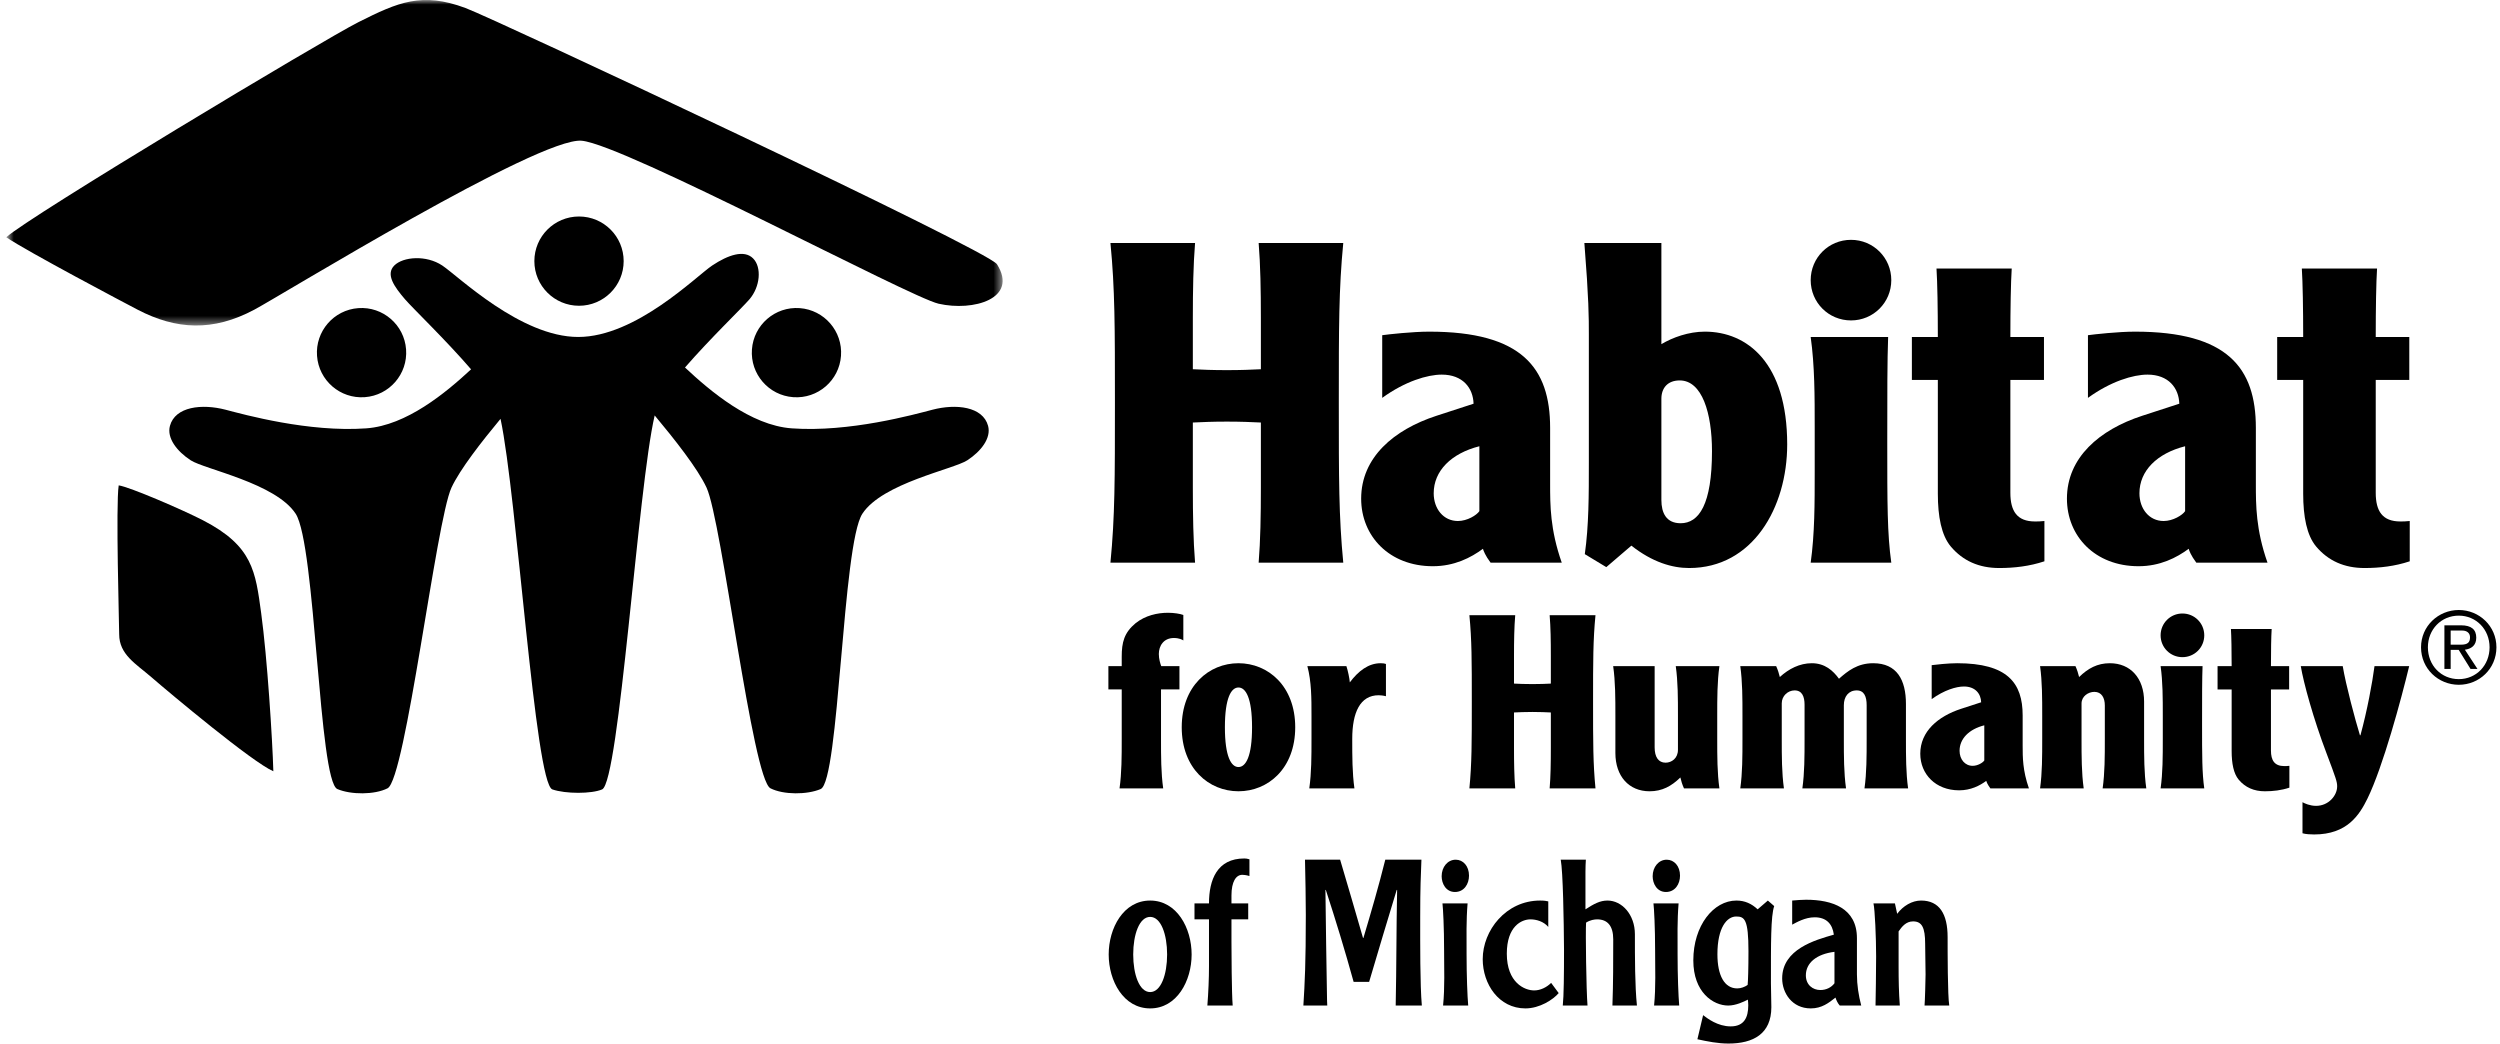
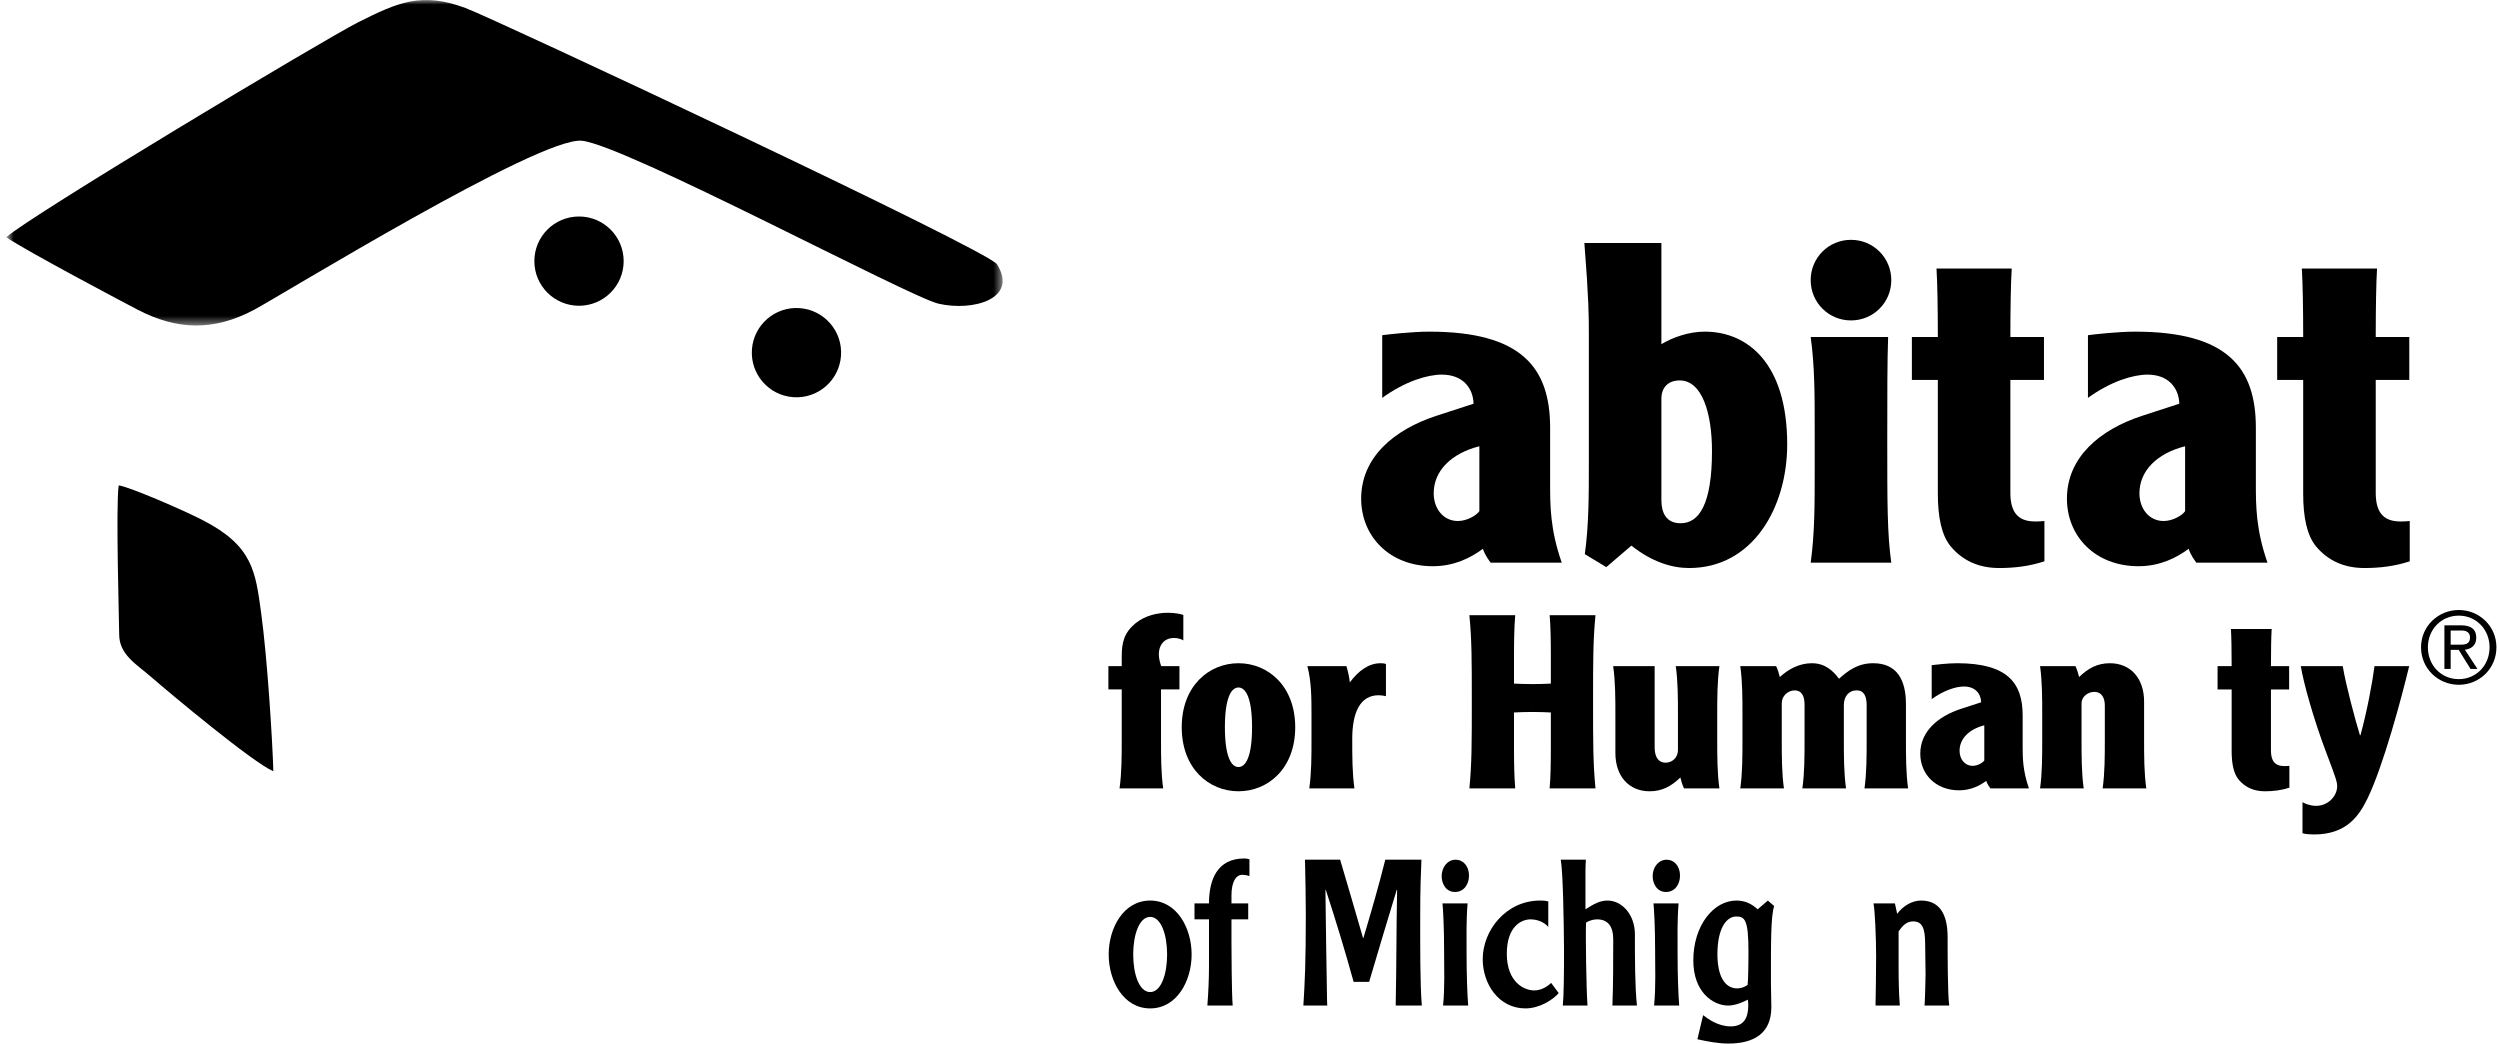
<svg xmlns="http://www.w3.org/2000/svg" width="273" height="114" viewBox="0 0 273 114" fill="none">
-   <path fill-rule="evenodd" clip-rule="evenodd" d="M34.62 38.861C34.424 36.177 36.443 33.843 39.127 33.647C41.813 33.452 44.149 35.471 44.344 38.156C44.54 40.842 42.52 43.178 39.834 43.371C37.15 43.566 34.814 41.549 34.62 38.861Z" fill="black" />
  <path fill-rule="evenodd" clip-rule="evenodd" d="M91.837 38.861C92.032 36.177 90.013 33.843 87.328 33.647C84.64 33.452 82.307 35.471 82.111 38.156C81.916 40.842 83.936 43.178 86.62 43.371C89.306 43.566 91.642 41.549 91.837 38.861Z" fill="black" />
-   <path fill-rule="evenodd" clip-rule="evenodd" d="M107.899 46.505C107.325 44.392 104.407 44.07 101.834 44.739C99.802 45.27 92.734 47.231 86.459 46.776C81.952 46.449 77.543 42.698 74.801 40.132C77.525 36.99 81.04 33.619 81.846 32.678C83.011 31.318 83.205 29.185 82.234 28.214C81.265 27.245 79.519 27.83 77.773 28.993C76.031 30.156 69.434 36.797 63.142 36.797C56.853 36.797 50.041 30.156 48.295 28.993C46.549 27.83 44.027 28.026 43.057 28.993C42.088 29.964 43.059 31.318 44.224 32.678C45.048 33.641 48.694 37.136 51.44 40.331C48.685 42.888 44.389 46.459 39.997 46.776C33.723 47.231 26.653 45.27 24.623 44.739C22.049 44.07 19.132 44.392 18.557 46.505C18.197 47.829 19.319 49.282 20.826 50.265C22.325 51.244 30.099 52.756 32.285 56.098C34.471 59.442 34.804 85.299 36.841 86.165C38.325 86.799 40.914 86.799 42.321 86.083C44.294 85.082 47.622 56.871 49.301 53.248C50.231 51.248 52.57 48.256 54.658 45.737C56.455 54.161 58.423 85.549 60.318 86.204C61.751 86.7 64.603 86.7 65.75 86.204C67.619 85.395 69.665 53.181 71.491 45.365C73.653 47.959 76.179 51.147 77.155 53.248C78.835 56.871 82.162 85.082 84.134 86.083C85.542 86.799 88.129 86.799 89.615 86.165C91.65 85.299 91.983 59.442 94.171 56.098C96.358 52.756 104.131 51.244 105.629 50.265C107.137 49.282 108.257 47.829 107.899 46.505Z" fill="black" />
  <mask id="mask0_2304_129" style="mask-type:luminance" maskUnits="userSpaceOnUse" x="0" y="0" width="110" height="36">
    <path fill-rule="evenodd" clip-rule="evenodd" d="M0.758 35.546V0H109.488V35.546H0.758Z" fill="white" />
  </mask>
  <g mask="url(#mask0_2304_129)">
    <path fill-rule="evenodd" clip-rule="evenodd" d="M58.352 28.515C58.352 25.821 60.535 23.641 63.229 23.641C65.918 23.641 68.104 25.821 68.104 28.515C68.104 31.207 65.918 33.389 63.229 33.389C60.535 33.389 58.352 31.207 58.352 28.515Z" fill="black" />
    <path fill-rule="evenodd" clip-rule="evenodd" d="M108.872 28.858C111.241 32.62 106.279 34.029 102.49 33.165C99.314 32.441 68.188 15.797 63.52 15.367C58.869 14.944 30.868 32.16 27.783 33.81C23.248 36.234 19.244 36.004 15.058 33.833C13.676 33.113 3.01 27.482 0.684 25.91C3.01 23.738 35.383 4.301 39.152 2.413C43.486 0.237 46.07 -0.903 50.836 0.876C54.142 2.114 107.889 27.304 108.872 28.858Z" fill="black" />
  </g>
  <path fill-rule="evenodd" clip-rule="evenodd" d="M12.963 53.002C14.175 53.181 19.9 55.648 22.166 56.816C27.615 59.623 27.898 62.412 28.52 66.952C29.183 71.791 29.754 80.806 29.849 84.222C27.569 83.244 18.642 75.773 16.51 73.93C14.86 72.5 13.012 71.479 13.015 69.26C13.018 68.414 12.629 55.085 12.963 53.002Z" fill="black" />
  <path fill-rule="evenodd" clip-rule="evenodd" d="M267.613 70.398H268.737C269.486 70.398 269.726 70.134 269.726 69.592C269.726 69.121 269.373 68.857 268.888 68.857H267.613V70.398ZM267.613 73.049H266.929V68.284H268.746C269.859 68.284 270.408 68.735 270.408 69.638C270.408 70.498 269.846 70.86 269.165 70.949L270.54 73.049H269.782L268.492 70.969H267.613V73.049ZM268.502 74.161C270.399 74.161 271.861 72.664 271.861 70.685C271.861 68.735 270.399 67.227 268.502 67.227C266.577 67.227 265.126 68.735 265.126 70.685C265.126 72.664 266.577 74.161 268.502 74.161ZM268.502 66.612C270.74 66.612 272.61 68.373 272.61 70.685C272.61 73.019 270.74 74.778 268.502 74.778C266.264 74.778 264.377 73.019 264.377 70.685C264.377 68.373 266.264 66.612 268.502 66.612Z" fill="black" />
-   <path fill-rule="evenodd" clip-rule="evenodd" d="M130.501 26.533C130.307 28.93 130.258 31.716 130.258 34.696V40.32C131.334 40.371 132.409 40.419 133.974 40.419C135.539 40.419 136.613 40.371 137.688 40.32V34.696C137.688 31.716 137.639 28.93 137.445 26.533H146.685C146.198 31.57 146.198 35.676 146.198 43.988C146.198 52.298 146.198 56.407 146.685 61.442H137.445C137.639 59.047 137.688 56.257 137.688 53.279V46.139C136.613 46.09 135.539 46.04 133.974 46.04C132.409 46.04 131.334 46.09 130.258 46.139V53.279C130.258 56.257 130.307 59.047 130.501 61.442H121.26C121.75 56.407 121.75 52.298 121.75 43.988C121.75 35.676 121.75 31.57 121.26 26.533H130.501Z" fill="black" />
  <path fill-rule="evenodd" clip-rule="evenodd" d="M161.547 48.73C158.47 49.512 156.56 51.42 156.56 53.864C156.56 55.577 157.637 56.894 159.203 56.894C160.227 56.894 161.253 56.257 161.547 55.818V48.73ZM150.938 36.604C151.622 36.507 154.264 36.216 156.072 36.216C166.194 36.216 169.274 40.173 169.274 46.725V52.838C169.274 55.184 169.274 57.825 170.543 61.442H162.772C162.185 60.66 161.991 60.122 161.938 59.926C160.62 60.904 158.812 61.831 156.465 61.831C151.721 61.831 148.639 58.557 148.639 54.45C148.639 49.953 152.208 46.922 156.855 45.406L160.913 44.085C160.864 42.374 159.742 40.908 157.442 40.908C155.875 40.908 153.431 41.64 150.938 43.448V36.604Z" fill="black" />
  <path fill-rule="evenodd" clip-rule="evenodd" d="M181.423 54.597C181.423 56.016 181.958 57.138 183.524 57.138C185.529 57.138 186.949 55.087 186.949 49.269C186.949 45.111 185.87 41.543 183.425 41.543C182.105 41.543 181.423 42.373 181.423 43.546V54.597ZM181.423 26.533V37.582C182.643 36.849 184.406 36.215 186.165 36.215C190.808 36.215 195.162 39.635 195.162 48.534C195.162 55.428 191.396 62.028 184.455 62.028C182.595 62.028 180.443 61.393 178.146 59.584L175.408 61.931L173.061 60.512C173.502 57.384 173.502 54.059 173.502 50.539V36.507C173.502 34.696 173.502 32.694 173.013 26.533H181.423Z" fill="black" />
  <path fill-rule="evenodd" clip-rule="evenodd" d="M206.184 36.803C206.089 39.343 206.089 43.059 206.089 48.337C206.089 54.988 206.089 58.314 206.529 61.442H197.727C198.166 58.314 198.166 54.988 198.166 51.467V46.774C198.166 43.252 198.166 39.931 197.727 36.803H206.184ZM202.13 26.19C204.571 26.19 206.529 28.148 206.529 30.591C206.529 33.036 204.571 34.99 202.13 34.99C199.682 34.99 197.727 33.036 197.727 30.591C197.727 28.148 199.682 26.19 202.13 26.19Z" fill="black" />
  <path fill-rule="evenodd" clip-rule="evenodd" d="M219.68 29.32C219.583 30.835 219.532 33.72 219.532 36.803H223.202V41.492H219.532V53.815C219.532 55.818 220.265 56.944 222.221 56.944C222.518 56.944 222.808 56.944 223.25 56.894V61.294C221.635 61.831 219.975 62.028 218.312 62.028C216.112 62.028 214.35 61.247 213.029 59.682C212.001 58.459 211.612 56.407 211.612 53.911V41.492H208.777V36.803H211.612C211.612 33.72 211.564 30.835 211.465 29.32H219.68Z" fill="black" />
  <path fill-rule="evenodd" clip-rule="evenodd" d="M238.614 48.73C235.532 49.512 233.626 51.42 233.626 53.864C233.626 55.577 234.703 56.894 236.267 56.894C237.293 56.894 238.321 56.257 238.614 55.818V48.73ZM228.004 36.604C228.688 36.507 231.329 36.216 233.138 36.216C243.259 36.216 246.34 40.173 246.34 46.725V52.838C246.34 55.184 246.34 57.825 247.61 61.442H239.836C239.251 60.66 239.056 60.122 239.006 59.926C237.686 60.904 235.875 61.831 233.53 61.831C228.785 61.831 225.709 58.557 225.709 54.45C225.709 49.953 229.278 46.922 233.919 45.406L237.98 44.085C237.929 42.374 236.805 40.908 234.508 40.908C232.942 40.908 230.499 41.64 228.004 43.448V36.604Z" fill="black" />
  <path fill-rule="evenodd" clip-rule="evenodd" d="M259.575 29.32C259.477 30.835 259.43 33.72 259.43 36.803H263.095V41.492H259.43V53.815C259.43 55.818 260.161 56.944 262.118 56.944C262.412 56.944 262.704 56.944 263.143 56.894V61.294C261.531 61.831 259.868 62.028 258.206 62.028C256.005 62.028 254.245 61.247 252.925 59.682C251.899 58.459 251.508 56.407 251.508 53.911V41.492H248.668V36.803H251.508C251.508 33.72 251.457 30.835 251.36 29.32H259.575Z" fill="black" />
  <path fill-rule="evenodd" clip-rule="evenodd" d="M129.22 69.936C129.113 69.855 128.769 69.67 128.187 69.67C127.074 69.67 126.544 70.516 126.544 71.42C126.544 71.946 126.703 72.478 126.809 72.744H128.795V75.285H126.783V80.689C126.783 82.594 126.783 84.395 127.021 86.092H122.253C122.492 84.395 122.492 82.594 122.492 80.689V75.285H121.036V72.744H122.492V71.709C122.492 70.145 122.757 69.089 124.004 68.056C125.062 67.207 126.385 66.915 127.55 66.915C128.187 66.915 128.875 67.022 129.22 67.155V69.936Z" fill="black" />
  <path fill-rule="evenodd" clip-rule="evenodd" d="M133.759 79.417C133.759 82.621 134.447 83.761 135.241 83.761C136.038 83.761 136.724 82.621 136.724 79.417C136.724 76.213 136.038 75.074 135.241 75.074C134.447 75.074 133.759 76.213 133.759 79.417ZM141.438 79.417C141.438 83.92 138.472 86.407 135.242 86.407C132.01 86.407 129.045 83.92 129.045 79.417C129.045 74.915 132.01 72.424 135.242 72.424C138.472 72.424 141.438 74.915 141.438 79.417Z" fill="black" />
  <path fill-rule="evenodd" clip-rule="evenodd" d="M147.028 72.744C147.187 73.221 147.372 74.094 147.4 74.517C148.327 73.275 149.439 72.424 150.761 72.424C151.054 72.424 151.213 72.452 151.345 72.506V76.028C151.054 75.946 150.684 75.921 150.551 75.921C148.537 75.921 147.665 77.776 147.665 80.688C147.665 82.594 147.665 84.395 147.903 86.091H142.974C143.215 84.395 143.215 82.594 143.215 80.688V78.145C143.215 76.238 143.215 74.438 142.764 72.744H147.028Z" fill="black" />
  <path fill-rule="evenodd" clip-rule="evenodd" d="M165.462 67.181C165.354 68.481 165.329 69.988 165.329 71.603V74.648C165.911 74.677 166.493 74.702 167.34 74.702C168.189 74.702 168.774 74.677 169.352 74.648V71.603C169.352 69.988 169.331 68.481 169.221 67.181H174.227C173.963 69.909 173.963 72.133 173.963 76.636C173.963 81.137 173.963 83.364 174.227 86.092H169.221C169.331 84.793 169.352 83.285 169.352 81.669V77.801C168.774 77.776 168.189 77.746 167.34 77.746C166.493 77.746 165.911 77.776 165.329 77.801V81.669C165.329 83.285 165.354 84.793 165.462 86.092H160.458C160.721 83.364 160.721 81.137 160.721 76.636C160.721 72.133 160.721 69.909 160.458 67.181H165.462Z" fill="black" />
  <path fill-rule="evenodd" clip-rule="evenodd" d="M183.892 86.092C183.705 85.694 183.574 85.246 183.497 84.899C182.515 85.854 181.508 86.408 180.133 86.408C177.879 86.408 176.4 84.766 176.4 82.224V78.145C176.4 76.238 176.4 74.438 176.159 72.744H180.687V81.615C180.687 82.674 181.11 83.285 181.88 83.285C182.544 83.285 183.232 82.806 183.232 81.879V78.145C183.232 76.238 183.232 74.438 182.994 72.744H187.759C187.521 74.438 187.521 76.238 187.521 78.145V80.689C187.521 82.594 187.521 84.395 187.759 86.092H183.892Z" fill="black" />
  <path fill-rule="evenodd" clip-rule="evenodd" d="M193.958 72.744C194.142 73.14 194.274 73.591 194.357 73.932C195.336 73.034 196.529 72.424 197.852 72.424C199.283 72.424 200.181 73.244 200.816 74.119C201.774 73.275 202.831 72.424 204.553 72.424C207.149 72.424 208.129 74.253 208.129 76.874V80.688C208.129 82.594 208.129 84.395 208.365 86.091H203.602C203.839 84.395 203.839 82.594 203.839 80.688V77.007C203.839 76.078 203.575 75.392 202.754 75.392C201.852 75.392 201.348 76.078 201.348 77.007V80.688C201.348 82.594 201.348 84.395 201.587 86.091H196.818C197.058 84.395 197.058 82.594 197.058 80.688V76.954C197.058 76.078 196.792 75.392 195.972 75.392C195.229 75.392 194.568 76.001 194.568 76.796V80.688C194.568 82.594 194.568 84.395 194.805 86.091H190.039C190.277 84.395 190.277 82.594 190.277 80.688V78.145C190.277 76.238 190.277 74.438 190.039 72.744H193.958Z" fill="black" />
  <path fill-rule="evenodd" clip-rule="evenodd" d="M216.685 79.204C215.019 79.629 213.985 80.663 213.985 81.986C213.985 82.913 214.568 83.628 215.417 83.628C215.97 83.628 216.53 83.284 216.685 83.044V79.204ZM210.94 72.635C211.312 72.585 212.74 72.424 213.723 72.424C219.206 72.424 220.874 74.571 220.874 78.121V81.429C220.874 82.7 220.874 84.133 221.558 86.091H217.35C217.034 85.669 216.925 85.376 216.902 85.27C216.184 85.8 215.202 86.303 213.935 86.303C211.365 86.303 209.694 84.528 209.694 82.304C209.694 79.868 211.628 78.227 214.143 77.404L216.342 76.689C216.317 75.762 215.705 74.966 214.463 74.966C213.615 74.966 212.288 75.365 210.94 76.345V72.635Z" fill="black" />
  <path fill-rule="evenodd" clip-rule="evenodd" d="M226.641 72.744C226.825 73.14 226.957 73.591 227.038 73.932C228.018 72.983 229.024 72.424 230.401 72.424C232.653 72.424 234.135 74.066 234.135 76.609V80.688C234.135 82.594 234.135 84.395 234.375 86.091H229.608C229.847 84.395 229.847 82.594 229.847 80.688V77.033C229.847 76.213 229.503 75.552 228.706 75.552C228.046 75.552 227.304 76.028 227.304 76.821V80.688C227.304 82.594 227.304 84.395 227.54 86.091H222.776C223.01 84.395 223.01 82.594 223.01 80.688V78.145C223.01 76.238 223.01 74.438 222.776 72.744H226.641Z" fill="black" />
-   <path fill-rule="evenodd" clip-rule="evenodd" d="M240.519 72.743C240.466 74.119 240.466 76.133 240.466 78.992C240.466 82.594 240.466 84.395 240.706 86.091H235.938C236.177 84.395 236.177 82.594 236.177 80.688V78.145C236.177 76.238 236.177 74.438 235.938 72.743H240.519ZM238.321 66.994C239.645 66.994 240.706 68.056 240.706 69.378C240.706 70.705 239.645 71.762 238.321 71.762C237 71.762 235.938 70.705 235.938 69.378C235.938 68.056 237 66.994 238.321 66.994Z" fill="black" />
  <path fill-rule="evenodd" clip-rule="evenodd" d="M248.066 68.69C248.012 69.513 247.988 71.075 247.988 72.744H249.974V75.286H247.988V81.959C247.988 83.045 248.385 83.656 249.441 83.656C249.603 83.656 249.762 83.656 250.001 83.628V86.011C249.126 86.304 248.224 86.408 247.323 86.408C246.13 86.408 245.178 85.987 244.465 85.139C243.909 84.475 243.696 83.364 243.696 82.014V75.286H242.158V72.744H243.696C243.696 71.075 243.67 69.513 243.618 68.69H248.066Z" fill="black" />
  <path fill-rule="evenodd" clip-rule="evenodd" d="M255.826 72.744C256.171 74.808 257.177 78.568 257.706 80.292H257.76C258.501 77.588 259.06 74.544 259.296 72.744H263.082C262.21 76.372 260.222 83.734 258.527 87.203C257.653 88.978 256.329 91.123 252.701 91.123C252.33 91.123 251.775 91.097 251.432 90.992V87.601C251.667 87.735 252.251 87.999 252.914 87.999C254.291 87.999 255.217 86.86 255.217 85.88C255.217 85.376 255.113 85.059 254.053 82.252C252.622 78.491 251.535 74.517 251.246 72.744H255.826Z" fill="black" />
  <path fill-rule="evenodd" clip-rule="evenodd" d="M125.597 100.125C124.415 100.125 123.746 102.044 123.746 104.229C123.746 106.415 124.415 108.334 125.597 108.334C126.78 108.334 127.449 106.415 127.449 104.229C127.449 102.044 126.78 100.125 125.597 100.125ZM125.598 110.118C122.675 110.118 121.069 107.108 121.069 104.229C121.069 101.352 122.675 98.34 125.598 98.34C128.52 98.34 130.126 101.352 130.126 104.229C130.126 107.108 128.52 110.118 125.598 110.118Z" fill="black" />
  <path fill-rule="evenodd" clip-rule="evenodd" d="M136.439 95.663C136.104 95.552 135.77 95.53 135.658 95.53C134.967 95.53 134.476 96.288 134.476 97.783V98.653H136.305V100.394H134.476V102.846C134.476 103.738 134.498 108.602 134.61 109.806H131.844C131.955 108.402 132.022 106.84 132.022 105.502V100.394H130.438V98.653H132.022C132.022 96.065 132.914 93.745 135.881 93.745C136.037 93.745 136.238 93.767 136.439 93.836V95.663Z" fill="black" />
  <path fill-rule="evenodd" clip-rule="evenodd" d="M146.342 93.879C147.19 96.734 148.016 99.568 148.841 102.422H148.886C149.732 99.589 150.557 96.756 151.273 93.879H155.22C155.154 95.642 155.087 96.823 155.087 100.125C155.087 103.047 155.065 107.53 155.265 109.806H152.41C152.499 105.59 152.477 101.375 152.566 97.18H152.52C151.518 100.504 150.492 103.851 149.51 107.218H147.815C146.878 103.828 145.874 100.526 144.78 97.18H144.737C144.78 101.195 144.848 105.233 144.915 109.272C144.915 109.449 144.937 109.74 144.937 109.806H142.328C142.484 107.352 142.595 105.145 142.595 99.902C142.595 97.761 142.549 96.311 142.505 93.879H146.342Z" fill="black" />
  <path fill-rule="evenodd" clip-rule="evenodd" d="M160.261 98.652C160.104 100.504 160.15 102.357 160.15 104.208C160.15 106.527 160.24 108.824 160.328 109.806H157.584C157.785 107.798 157.695 105.769 157.695 103.761C157.695 101.285 157.584 99.211 157.517 98.652H160.261ZM160.416 95.619C160.416 96.533 159.881 97.405 158.878 97.405C157.896 97.405 157.428 96.489 157.428 95.686C157.428 94.682 158.076 93.879 158.967 93.879C159.77 93.879 160.416 94.57 160.416 95.619Z" fill="black" />
  <path fill-rule="evenodd" clip-rule="evenodd" d="M169.072 101.219C168.559 100.616 167.756 100.394 167.131 100.394C166.15 100.394 164.544 101.151 164.544 104.14C164.544 107.309 166.484 108.155 167.533 108.155C168.203 108.155 168.893 107.822 169.384 107.33L170.209 108.446C169.607 109.159 168.135 110.118 166.573 110.118C163.674 110.118 161.913 107.465 161.913 104.742C161.913 101.597 164.454 98.34 168.179 98.34C168.648 98.34 168.871 98.386 169.072 98.431V101.219Z" fill="black" />
  <path fill-rule="evenodd" clip-rule="evenodd" d="M173.176 93.879C173.155 94.236 173.132 94.661 173.132 95.195V99.299C174.069 98.697 174.717 98.34 175.542 98.34C177.102 98.34 178.531 99.857 178.531 102.021C178.531 104.586 178.531 107.666 178.753 109.806H176.076C176.165 107.397 176.165 104.989 176.165 102.578C176.165 101.106 175.542 100.394 174.404 100.394C174.135 100.394 173.645 100.459 173.199 100.751C173.132 101.798 173.221 108.134 173.356 109.806H170.656C170.768 108.803 170.791 106.327 170.791 103.738C170.768 100.459 170.679 95.217 170.433 93.879H173.176Z" fill="black" />
  <path fill-rule="evenodd" clip-rule="evenodd" d="M183.303 98.652C183.146 100.504 183.192 102.357 183.192 104.208C183.192 106.527 183.282 108.824 183.37 109.806H180.626C180.827 107.798 180.738 105.769 180.738 103.761C180.738 101.285 180.626 99.211 180.558 98.652H183.303ZM183.458 95.619C183.458 96.533 182.924 97.405 181.92 97.405C180.939 97.405 180.47 96.489 180.47 95.686C180.47 94.682 181.118 93.879 182.008 93.879C182.812 93.879 183.458 94.57 183.458 95.619Z" fill="black" />
  <path fill-rule="evenodd" clip-rule="evenodd" d="M189.706 107.934C190.107 107.934 190.531 107.777 190.843 107.553C190.887 107.108 190.932 105.791 190.932 103.872C190.932 100.394 190.51 100.082 189.594 100.082C188.59 100.082 187.542 101.263 187.542 104.208C187.542 106.549 188.323 107.934 189.706 107.934ZM193.05 98.34L193.743 98.944C193.363 100.037 193.386 103.026 193.386 107.374C193.386 107.754 193.431 109.494 193.431 109.984C193.431 112.906 191.447 113.955 188.746 113.955C187.609 113.955 186.471 113.732 185.356 113.486L185.98 110.854C186.448 111.211 187.564 112.081 188.992 112.081C190.464 112.081 190.91 111.1 190.91 109.785C190.91 109.56 190.887 109.337 190.865 109.159C190.442 109.382 189.548 109.806 188.723 109.806C187.072 109.806 184.91 108.356 184.91 104.876C184.91 101.063 187.118 98.34 189.616 98.34C190.531 98.34 191.267 98.675 191.936 99.299L193.05 98.34Z" fill="black" />
-   <path fill-rule="evenodd" clip-rule="evenodd" d="M200.324 103.939C198.338 104.185 197.2 105.166 197.2 106.504C197.2 107.553 197.959 108.111 198.784 108.111C199.431 108.111 199.989 107.822 200.324 107.374V103.939ZM200.902 109.806C200.68 109.56 200.525 109.226 200.435 108.936C199.7 109.516 198.939 110.118 197.737 110.118C195.684 110.118 194.613 108.423 194.613 106.84C194.613 103.649 198.226 102.645 200.256 102.065C200.1 100.883 199.431 100.169 198.161 100.169C197.112 100.169 196.174 100.727 195.706 100.972V98.34C196.174 98.296 196.799 98.251 197.224 98.251C200.077 98.251 202.777 99.165 202.777 102.445V106.393C202.777 107.553 202.955 108.69 203.245 109.806H200.902Z" fill="black" />
  <path fill-rule="evenodd" clip-rule="evenodd" d="M206.926 98.653L207.171 99.79C207.817 98.92 208.799 98.34 209.78 98.34C211.79 98.34 212.68 99.813 212.68 102.333C212.68 103.917 212.68 108.735 212.859 109.806H210.16C210.203 109.449 210.272 106.84 210.272 106.415C210.272 105.925 210.227 103.783 210.227 103.069C210.227 101.285 209.87 100.616 208.911 100.616C208.129 100.616 207.684 101.196 207.327 101.709V105.545C207.327 106.973 207.351 108.402 207.461 109.806H204.807C204.828 108.691 204.873 106.215 204.873 104.43C204.873 102.422 204.74 99.322 204.583 98.653H206.926Z" fill="black" />
</svg>